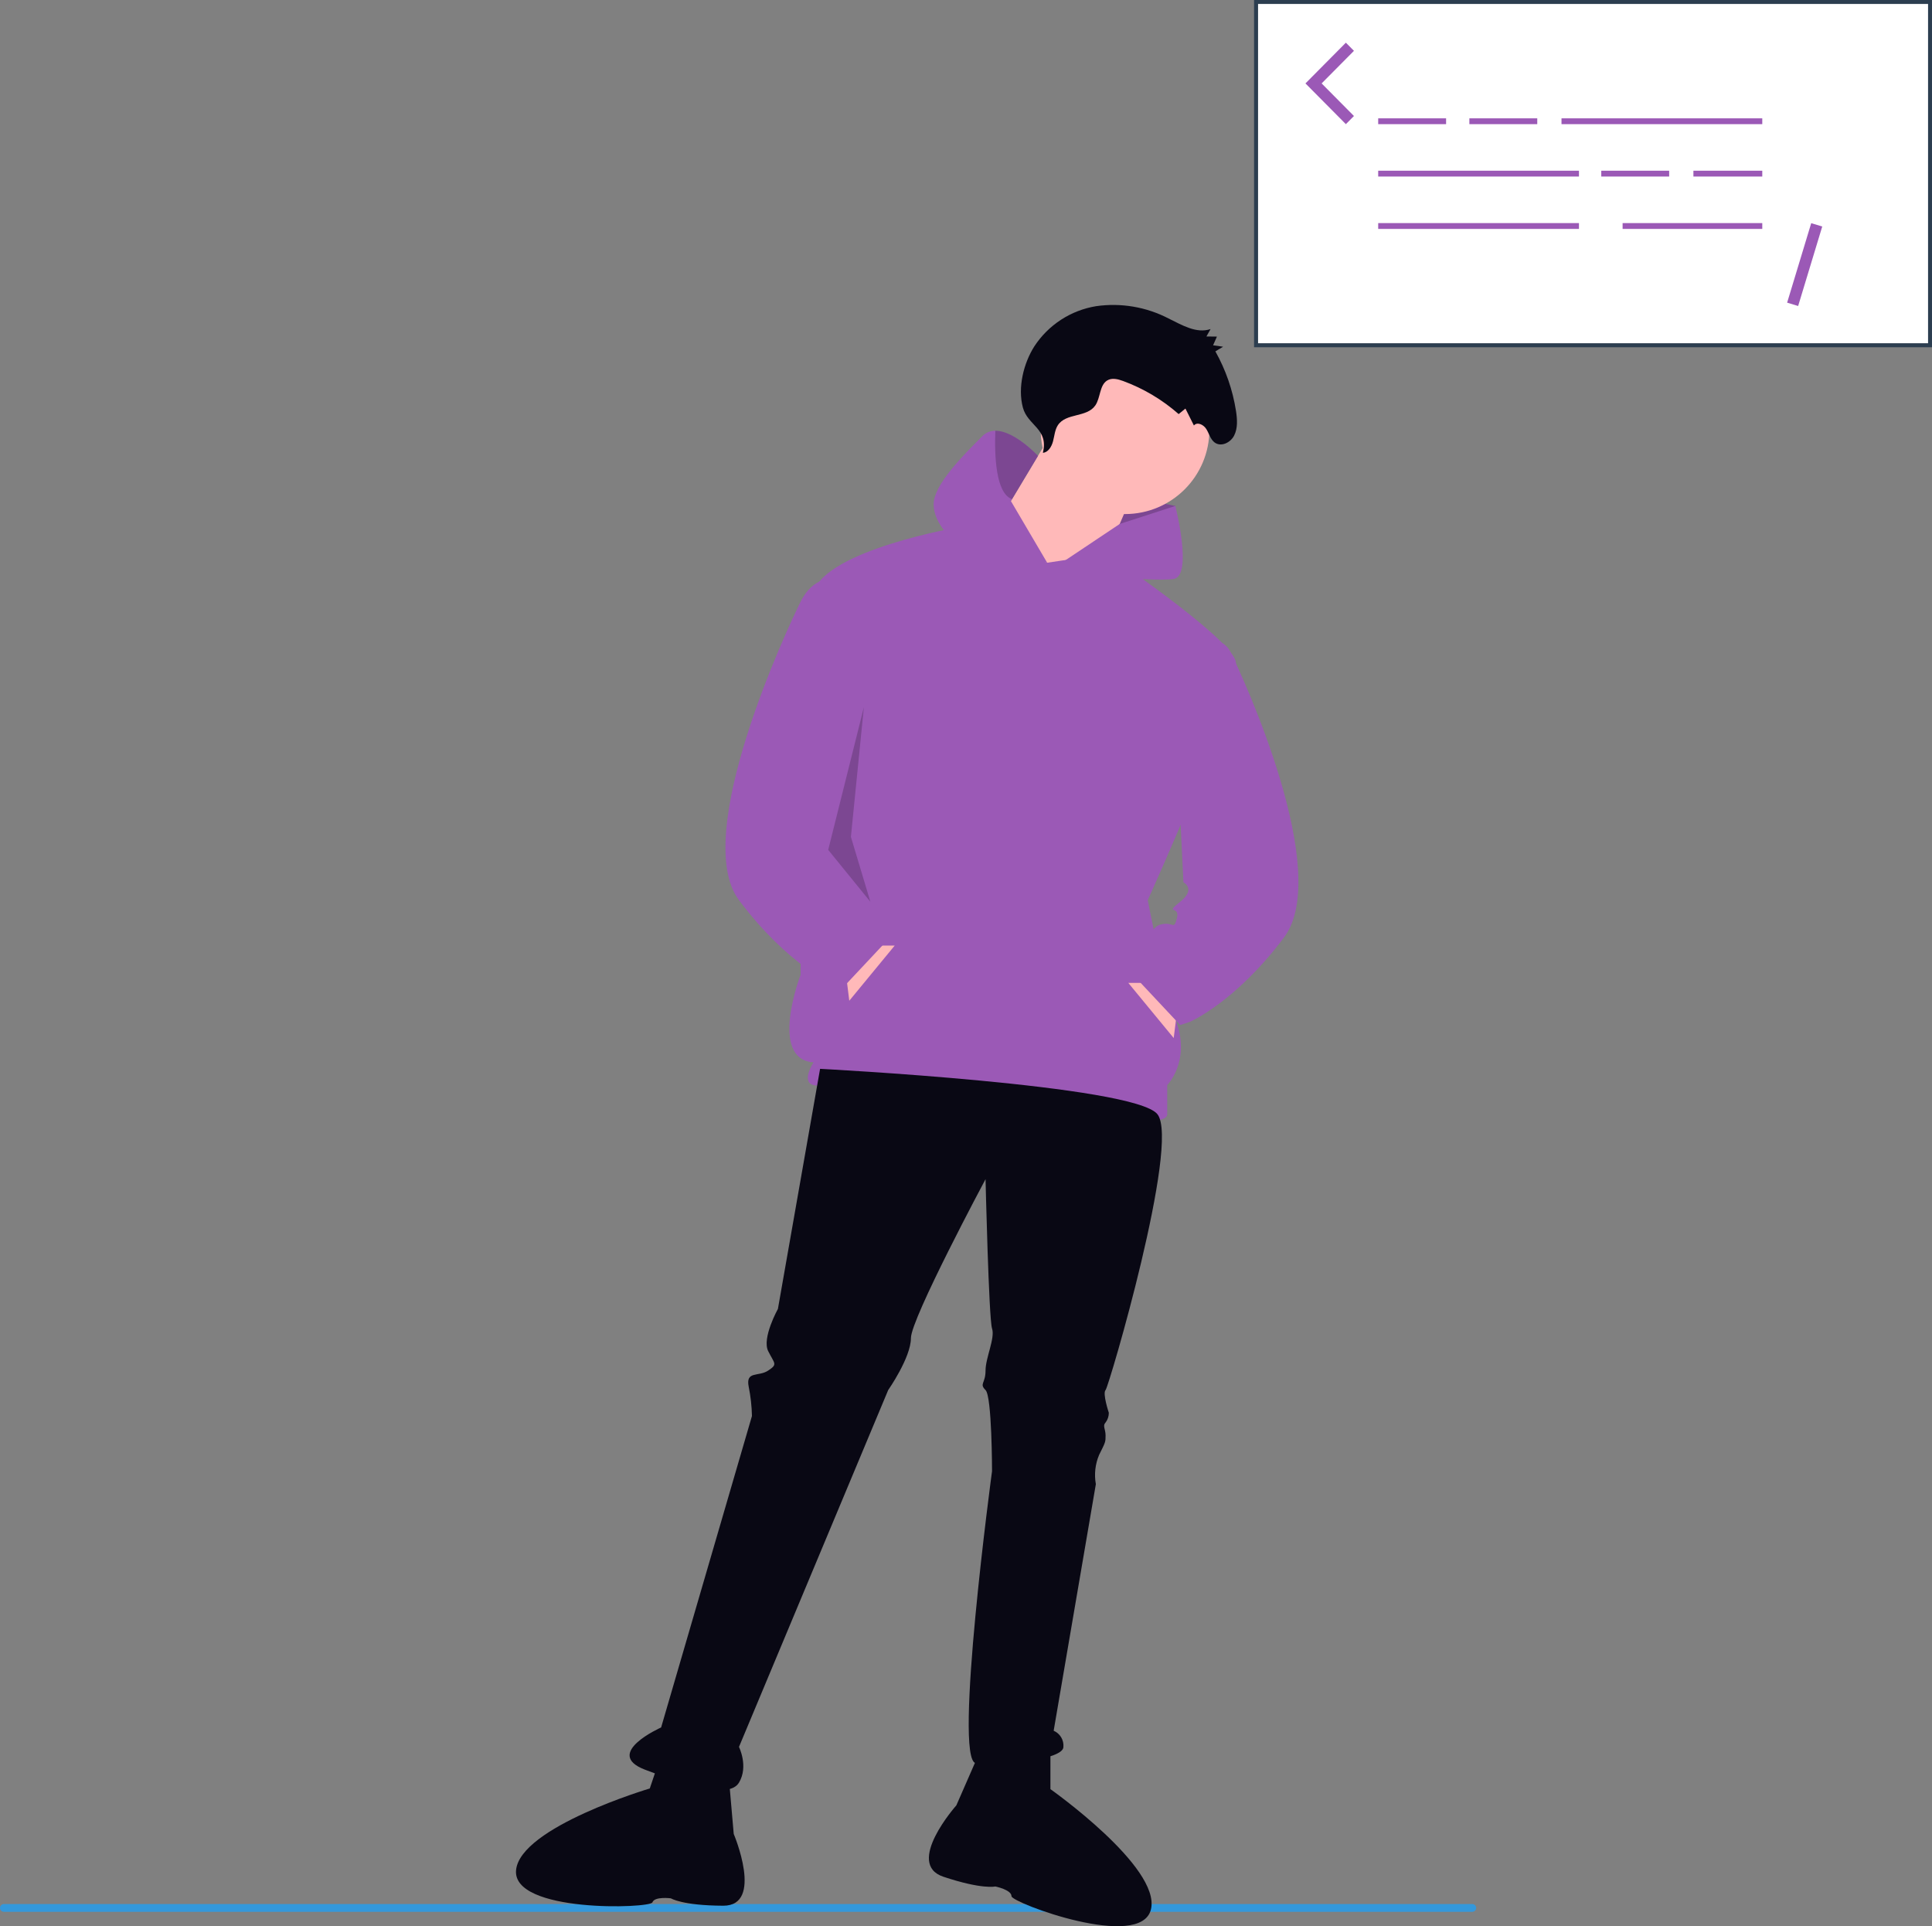
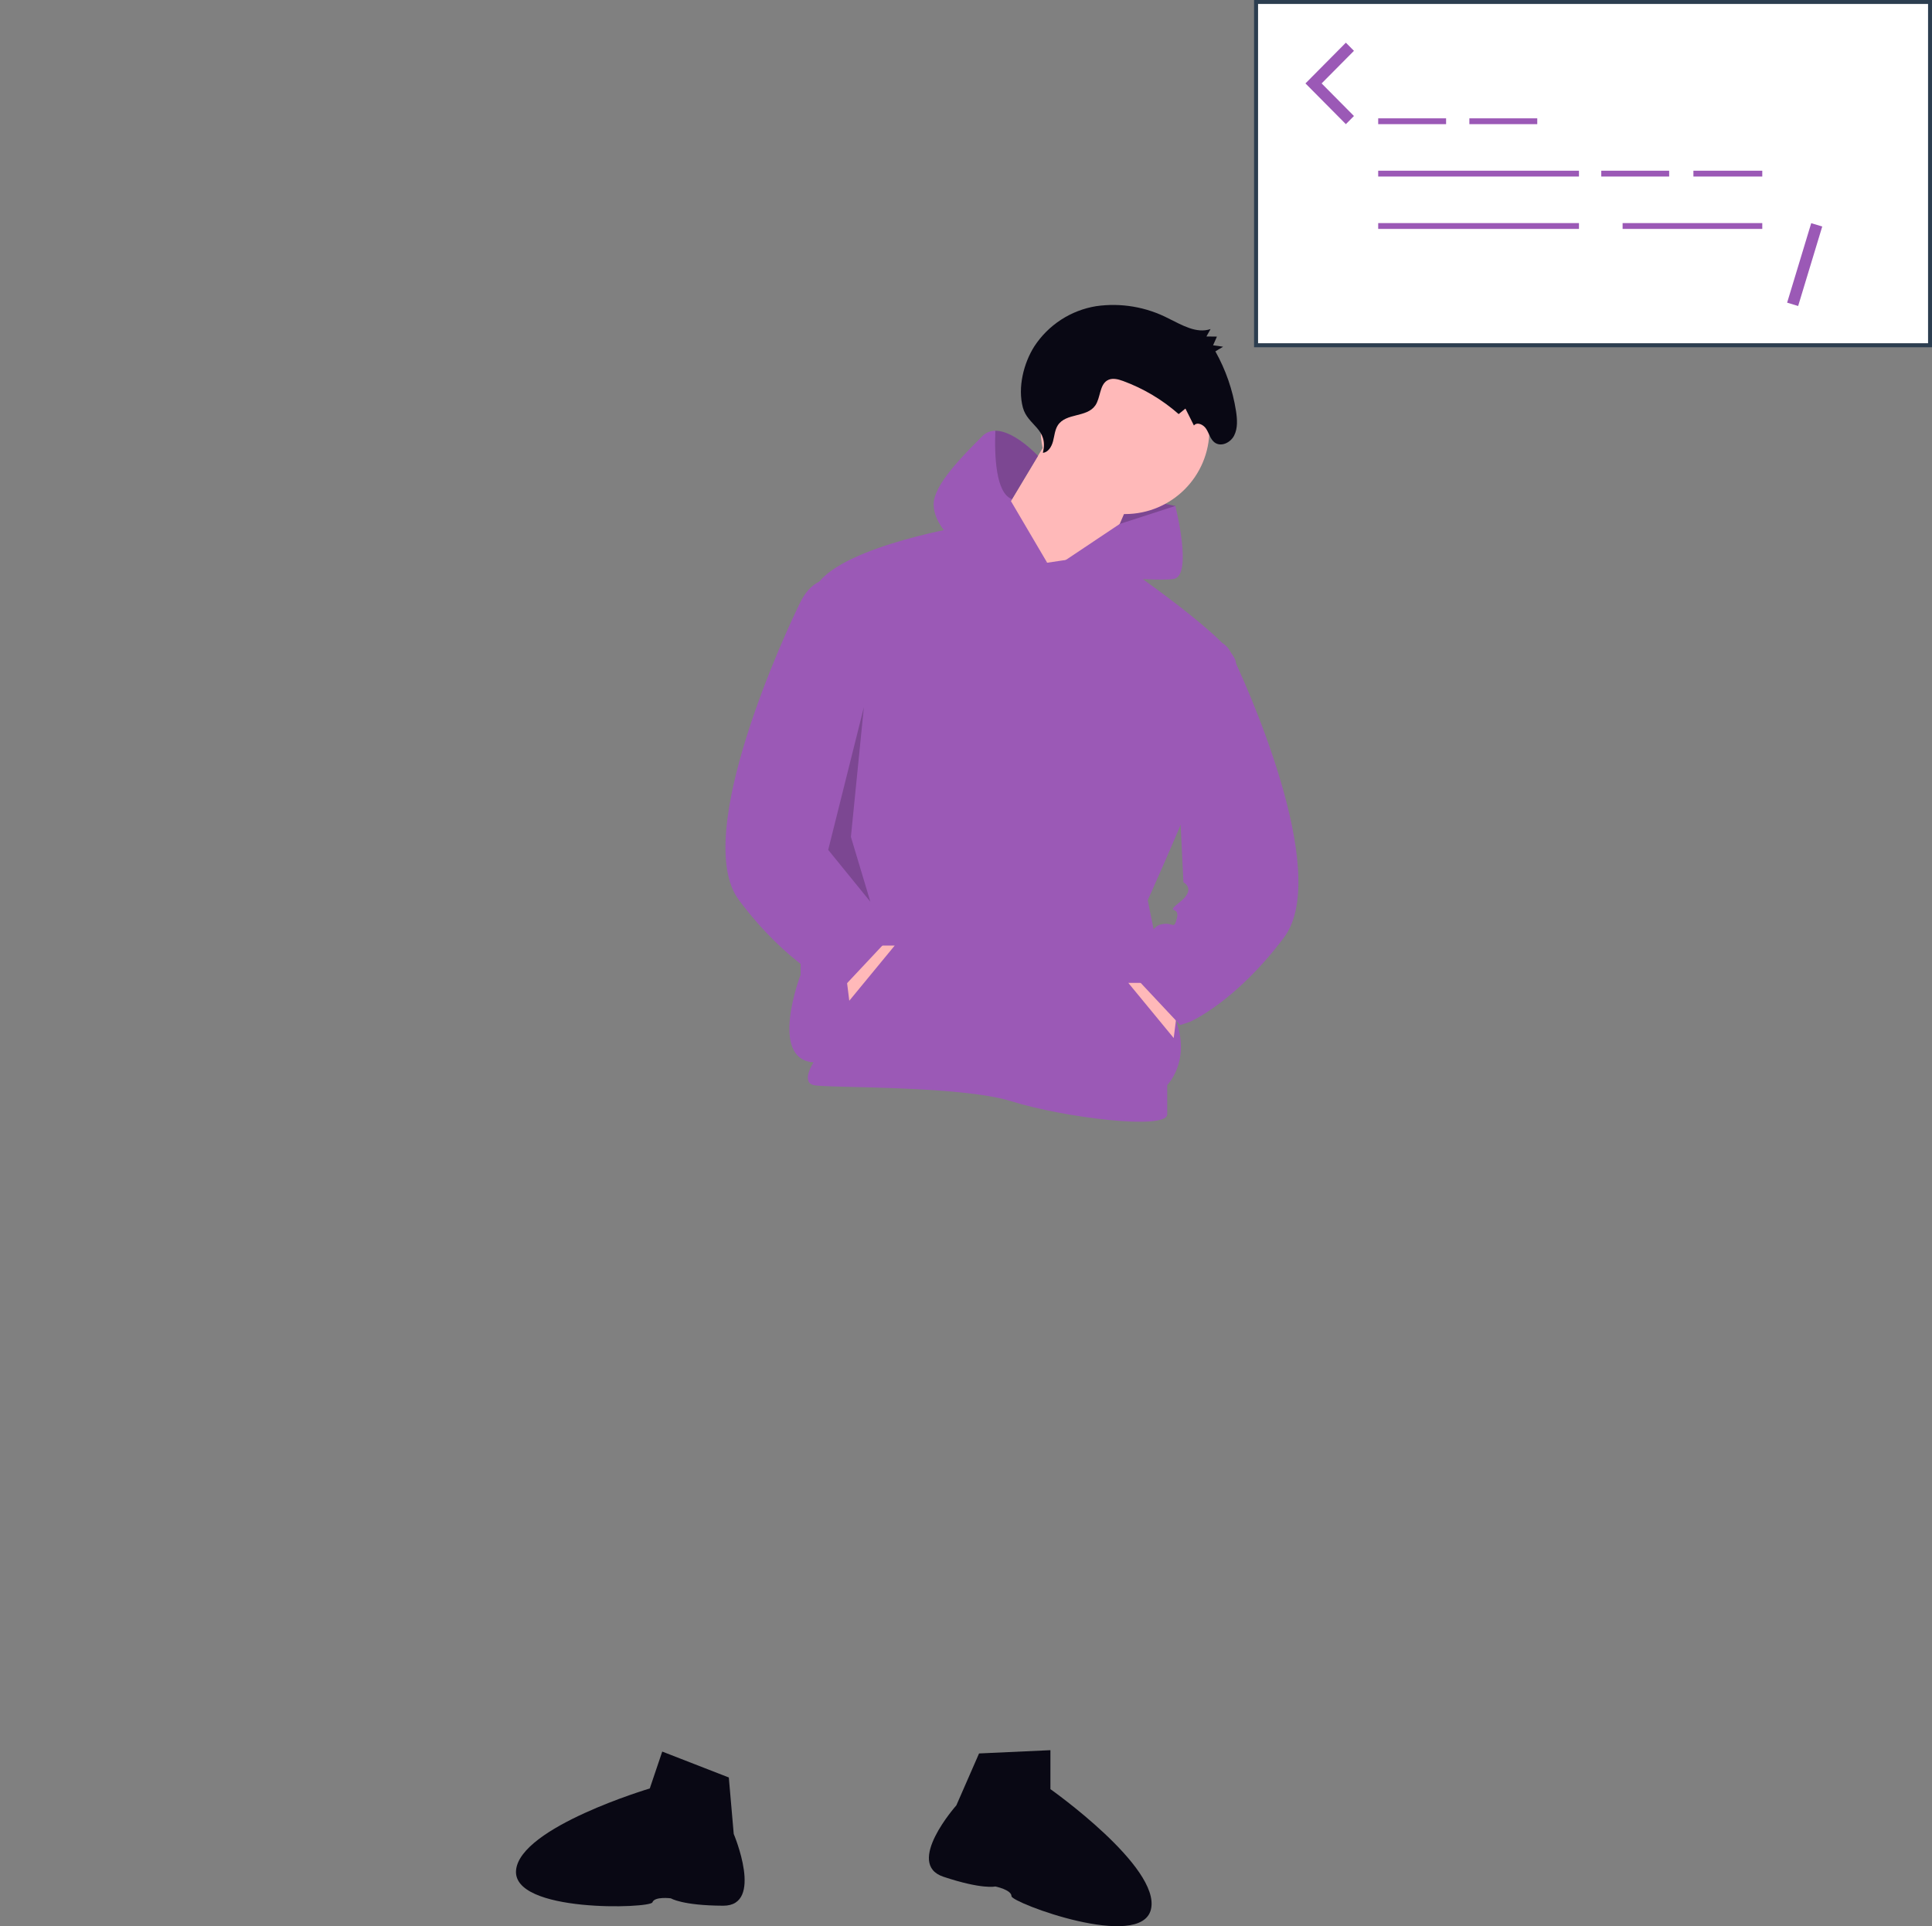
<svg xmlns="http://www.w3.org/2000/svg" width="1992" height="1986" viewBox="0 0 1992 1986" fill="none">
  <rect x="0" y="0" width="1992" height="1986" fill="#808080" stroke="none" />
  <path d="M1297 354H1988V4H1297V354Z" fill="white" />
  <path d="M1992 358H1293V0H1992V358ZM1297.07 353.935H1987.94V4.065H1297.07V353.935Z" fill="#2C3E50" />
  <path d="M1491 122H1421V128H1491V122Z" fill="#9B59B6" />
  <path d="M1585 122H1515V128H1585V122Z" fill="#9B59B6" />
  <path d="M1721 176H1651V182H1721V176Z" fill="#9B59B6" />
  <path d="M1817 176H1746V182H1817V176Z" fill="#9B59B6" />
-   <path d="M1817 122H1610V128H1817V122Z" fill="#9B59B6" />
  <path d="M1628 176H1421V182H1628V176Z" fill="#9B59B6" />
  <path d="M1628 230H1421V236H1628V230Z" fill="#9B59B6" />
  <path d="M1817 230H1673V236H1817V230Z" fill="#9B59B6" />
  <path d="M1387.66 128L1346 86.002L1387.66 44L1396 52.405L1362.67 86.002L1396 119.595L1387.66 128Z" fill="#9B59B6" />
  <path d="M1867.47 230.072L1842.63 312.029L1853.99 315.47L1878.83 233.514L1867.47 230.072Z" fill="#9B59B6" />
-   <path d="M1518.03 1971H3.974C2.92 1971 1.909 1970.58 1.164 1969.83C0.419 1969.08 0 1968.06 0 1967C0 1965.94 0.419 1964.92 1.164 1964.17C1.909 1963.42 2.92 1963 3.974 1963H1518.03C1519.08 1963 1520.09 1963.42 1520.84 1964.17C1521.58 1964.92 1522 1965.94 1522 1967C1522 1968.06 1521.58 1969.08 1520.84 1969.83C1520.09 1970.58 1519.08 1971 1518.03 1971Z" fill="#3498DB" />
  <path d="M751.451 1832.5L756.516 1890.71C756.516 1890.71 787.962 1964.87 745.654 1964.71C703.346 1964.54 691.737 1957.1 691.737 1957.1C691.737 1957.1 674.82 1954.91 672.667 1961.25C670.513 1967.59 527.709 1972.33 532.111 1927.92C536.513 1883.52 669.961 1843.83 669.961 1843.83L682.802 1805.8L751.451 1832.5Z" fill="#090814" />
  <path d="M1198.45 545.026L1211.83 521.614L1144.94 508.233L1138.25 541.681L1148.28 568.439L1198.45 545.026Z" fill="#9B59B6" />
  <path opacity="0.2" d="M1198.45 545.026L1211.83 521.614L1144.94 508.233L1138.25 541.681L1148.28 568.439L1198.45 545.026Z" fill="black" />
  <path d="M1159.98 529.972C1208.01 529.972 1246.95 491.035 1246.95 443.004C1246.95 394.973 1208.01 356.036 1159.98 356.036C1111.95 356.036 1073.01 394.973 1073.01 443.004C1073.01 491.035 1111.95 529.972 1159.98 529.972Z" fill="#FFB9B9" />
  <path d="M1086.39 443.004L1016.15 560.075L1119.84 620.285L1173.36 496.524L1086.39 443.004Z" fill="#FFB9B9" />
  <path d="M1079.7 580.147L989.391 543.334C989.391 543.334 852.248 566.774 838.851 610.25C825.455 653.726 825.471 1004.95 825.471 1004.95C825.471 1004.95 792.022 1091.92 838.851 1095.26C838.851 1095.26 825.47 1115.33 838.851 1118.67C852.232 1122.02 989.371 1118.67 1042.89 1135.4C1096.41 1152.13 1203.45 1165.5 1203.45 1148.78V1118.68C1203.45 1118.68 1226.86 1095.27 1213.48 1055.11C1200.1 1014.96 1183.38 928.004 1183.38 928.004C1183.38 928.004 1283.73 707.238 1273.69 680.488C1263.66 653.738 1141.14 570.986 1141.14 570.986L1079.7 580.147Z" fill="#9B59B6" />
  <path d="M872.32 1004.95L875.665 1031.71L922.494 974.84H905.768L872.32 1004.95Z" fill="#FFB9B9" />
  <path d="M1079.7 580.147L982.7 556.734C982.7 556.734 962.629 540.008 962.629 519.941C962.629 499.873 992.732 469.766 1012.8 449.699C1014.55 447.905 1016.65 446.484 1018.96 445.523C1021.27 444.563 1023.76 444.081 1026.26 444.109C1046.13 443.942 1070.22 469.997 1070.22 469.997L1043.49 514.585L1042.3 516.572L1079.7 580.147Z" fill="#9B59B6" />
  <path d="M1154.46 540.203L1211.81 521.609C1211.81 521.609 1230.21 593.52 1210.14 596.869C1190.07 600.219 1079.69 590.179 1079.69 590.179L1154.46 540.203Z" fill="#9B59B6" />
-   <path d="M845.554 1101.93L802.07 1349.45C802.07 1349.45 785.344 1379.55 792.034 1392.93C798.725 1406.31 802.07 1406.31 792.034 1413C781.998 1419.69 768.621 1413 771.963 1429.73C773.967 1439.64 775.087 1449.72 775.308 1459.83L681.649 1780.94C681.649 1780.94 621.439 1807.7 664.923 1824.43C708.407 1841.15 751.891 1854.53 761.927 1837.81C771.963 1821.08 761.927 1801.01 761.927 1801.01L915.792 1433.07C915.792 1433.07 939.204 1399.62 939.204 1379.55C939.204 1359.48 1016.15 1215.68 1016.15 1215.68C1016.15 1215.68 1019.5 1359.5 1022.84 1369.54C1026.19 1379.59 1016.15 1399.64 1016.15 1413.03C1016.15 1426.41 1009.46 1426.41 1016.15 1433.1C1022.84 1439.79 1022.84 1516.72 1022.84 1516.72C1022.84 1516.72 982.716 1814.42 1006.12 1817.76C1029.52 1821.11 1096.43 1814.42 1096.43 1801.04C1096.72 1797.55 1095.91 1794.06 1094.11 1791.05C1092.31 1788.05 1089.61 1785.69 1086.39 1784.31L1129.88 1530.1C1128.06 1519.95 1129.22 1509.49 1133.22 1499.99C1139.91 1486.61 1139.91 1486.61 1139.91 1479.92C1139.91 1473.23 1136.57 1469.89 1139.91 1466.54C1142.1 1463.65 1143.27 1460.13 1143.26 1456.51C1143.26 1456.51 1136.57 1436.43 1139.91 1433.09C1143.26 1429.75 1216.85 1178.88 1193.43 1148.78C1170.02 1118.67 845.554 1101.93 845.554 1101.93Z" fill="#090814" />
  <path d="M1009.46 1807.73L986.049 1861.25C986.049 1861.25 932.53 1921.45 972.669 1934.84C1012.81 1948.22 1026.19 1944.87 1026.19 1944.87C1026.19 1944.87 1042.91 1948.22 1042.91 1954.91C1042.91 1961.6 1176.71 2011.77 1186.74 1968.29C1196.76 1924.8 1083.04 1844.53 1083.04 1844.53V1804.36L1009.46 1807.73Z" fill="#090814" />
  <path d="M1075.27 466.81C1080.65 466.449 1084.23 460.593 1085.71 455.023C1087.2 449.452 1087.58 443.346 1090.61 438.559C1098.93 425.448 1120.55 430.74 1129.33 417.979C1134.73 410.128 1133.6 397.351 1141.4 392.357C1146.32 389.202 1152.6 390.827 1158.02 392.81C1179.04 400.548 1198.45 412.108 1215.27 426.906L1222.25 421.221L1230.99 438.662C1234.38 434.582 1240.9 437.744 1243.74 442.281C1246.58 446.818 1247.95 452.611 1252 455.912C1258.46 461.177 1268.53 456.707 1272.44 449.083C1276.35 441.459 1275.7 432.118 1274.35 423.525C1270.97 401.996 1263.78 381.243 1253.11 362.242L1261.09 357.455L1250.76 355.981L1254.71 347.022L1243.9 346.894L1248.17 339.235C1233.63 344.221 1218.62 335.087 1204.74 328.277C1181.81 316.414 1155.75 312.001 1130.2 315.651C1117.29 317.748 1104.95 322.512 1093.98 329.64C1083 336.767 1073.64 346.102 1066.47 357.049C1055.48 374.328 1049.13 399.421 1054.63 420.112C1059.62 438.924 1081.42 441.852 1075.27 466.81Z" fill="#090814" />
  <path d="M858.943 596.878C858.943 596.878 838.872 593.532 825.495 620.29C812.118 647.048 711.769 861.123 761.927 928.02C812.086 994.916 858.931 1014.99 858.931 1014.99L868.967 1018.33L919.169 964.809L902.443 941.397C902.443 941.397 902.443 917.984 889.062 914.639C875.681 911.293 875.681 921.329 872.336 907.948C868.991 894.567 885.717 904.603 868.991 891.222C852.264 877.841 865.645 871.151 865.645 871.151L858.943 596.878Z" fill="#9B59B6" />
  <path d="M1213.5 1043.41L1210.16 1070.17L1163.33 1013.31H1180.05L1213.5 1043.41Z" fill="#FFB9B9" />
  <path d="M1208.48 668.788C1208.48 668.788 1255.31 645.376 1268.69 672.133C1282.07 698.891 1374.05 899.585 1323.88 966.486C1273.71 1033.39 1226.88 1053.45 1226.88 1053.45L1216.84 1056.8L1166.67 1003.28L1183.39 979.867C1183.39 979.867 1183.39 956.454 1196.77 953.109C1210.16 949.764 1210.16 959.799 1213.5 946.419C1216.85 933.038 1200.12 943.073 1216.85 929.692C1233.57 916.311 1220.19 909.621 1220.19 909.621L1208.48 668.788Z" fill="#9B59B6" />
  <path opacity="0.2" d="M890.715 728.994L853.921 876.168L897.405 929.688L877.334 862.791L890.715 728.994Z" fill="black" />
  <path opacity="0.2" d="M1070.2 469.996L1043.48 514.585C1026.69 508.764 1025.28 469.798 1026.25 444.108C1046.12 443.942 1070.2 469.996 1070.2 469.996Z" fill="black" />
</svg>